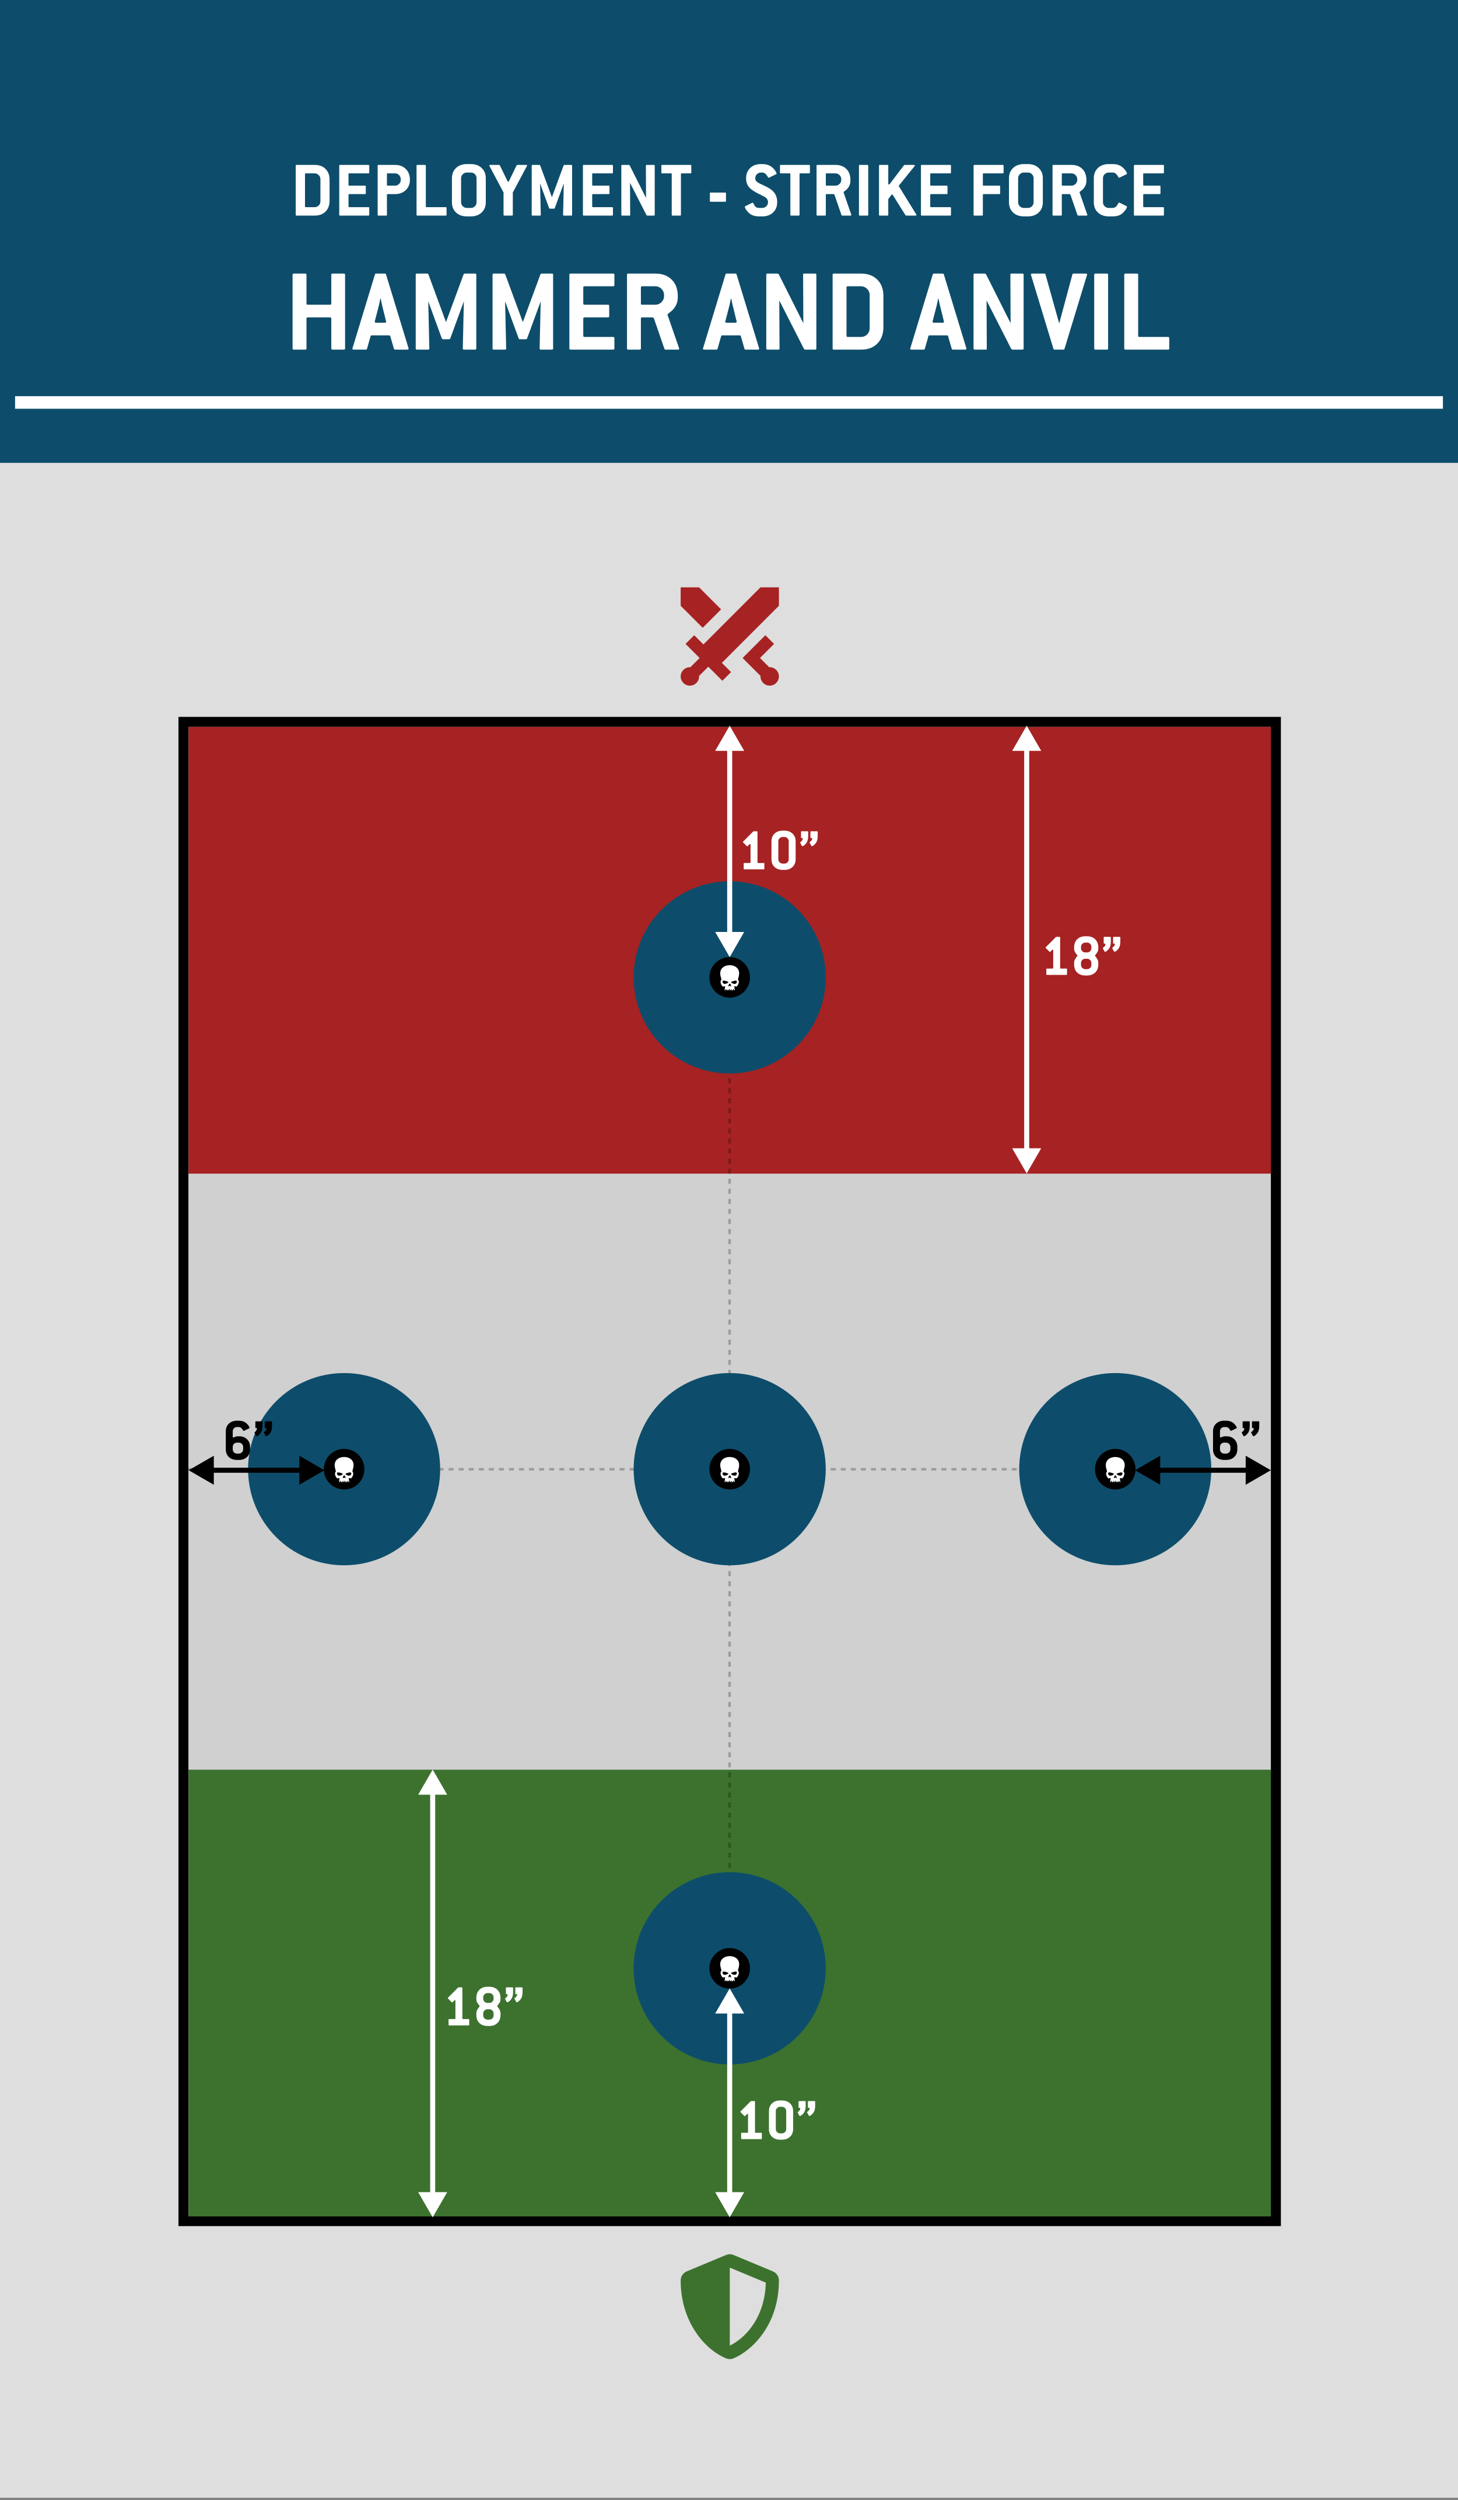
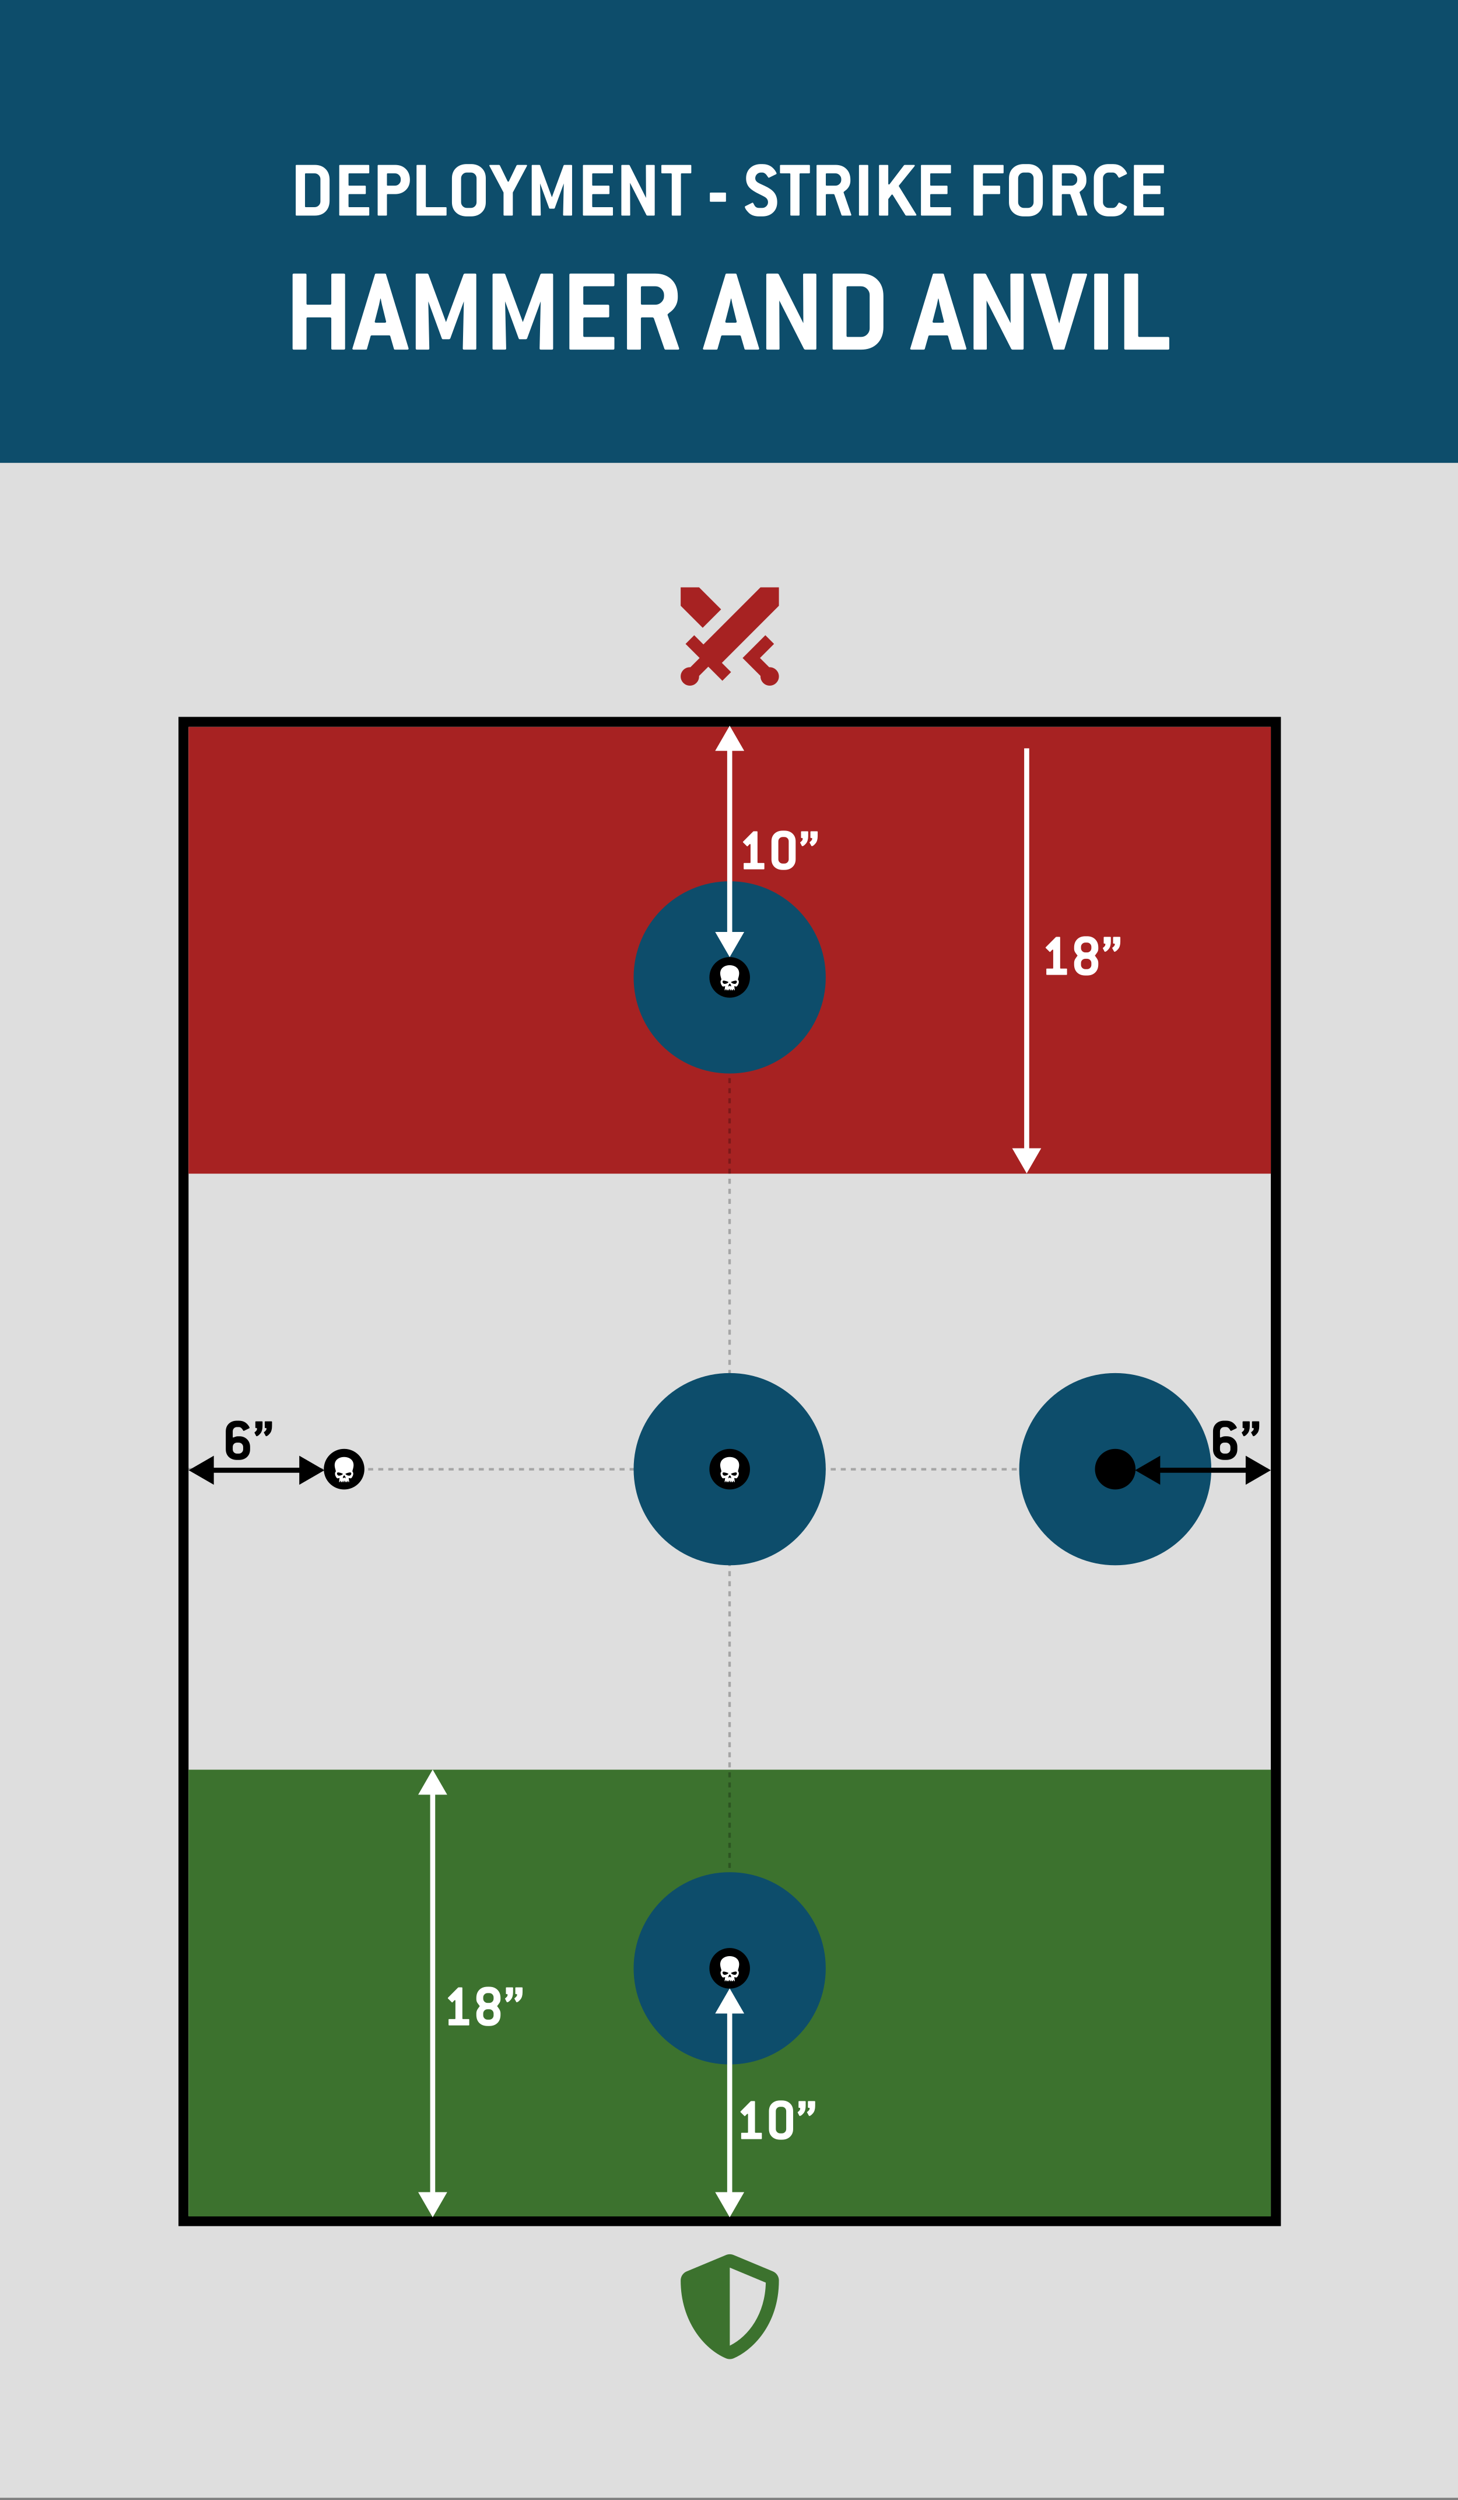
<svg xmlns="http://www.w3.org/2000/svg" width="580" height="994" viewBox="0 0 580 994" fill="none">
  <rect x="0" y="0" width="580" height="994" fill="#808080" stroke="none" />
  <rect y="184" width="580" height="809" fill="#DEDEDE" />
  <g clip-path="url(#clip0_2092_4486)">
    <rect width="580" height="184" fill="#0D4D6B" />
    <path d="M137.273 138.531C137.273 138.844 137.109 139 136.781 139H132.281C131.953 139 131.789 138.844 131.789 138.531V126.672C131.789 126.344 131.633 126.18 131.32 126.18H122.391C122.078 126.18 121.922 126.344 121.922 126.672V138.531C121.922 138.844 121.758 139 121.43 139H116.859C116.547 139 116.391 138.844 116.391 138.531V109.234C116.391 108.922 116.547 108.766 116.859 108.766H121.43C121.758 108.766 121.922 108.922 121.922 109.234V120.672C121.922 120.984 122.078 121.141 122.391 121.141H131.32C131.633 121.141 131.789 120.984 131.789 120.672V109.234C131.789 108.922 131.953 108.766 132.281 108.766H136.781C137.109 108.766 137.273 108.922 137.273 109.234V138.531ZM162.492 138.367C162.492 138.305 162.508 138.375 162.539 138.578C162.539 138.859 162.367 139 162.023 139H157.172C156.922 139 156.766 138.891 156.703 138.672L155.25 133.633C155.188 133.43 155.031 133.328 154.781 133.328H147.914C147.648 133.328 147.484 133.43 147.422 133.633L145.992 138.672C145.93 138.891 145.766 139 145.5 139H140.719C140.359 139 140.18 138.859 140.18 138.578C140.227 138.406 140.25 138.336 140.25 138.367L149.156 109.094C149.219 108.875 149.375 108.766 149.625 108.766H153.094C153.344 108.766 153.5 108.875 153.562 109.094L162.492 138.367ZM153.562 127.68L151.992 121.328C151.93 121.141 151.75 120.266 151.453 118.703H151.312C151.188 119.281 151 120.156 150.75 121.328L149.109 127.68C149.109 127.711 149.109 127.742 149.109 127.773C149.078 127.805 149.062 127.836 149.062 127.867C149.062 128.148 149.234 128.289 149.578 128.289H153.094C153.438 128.289 153.609 128.148 153.609 127.867C153.609 127.836 153.609 127.805 153.609 127.773C153.578 127.742 153.562 127.711 153.562 127.68ZM189.469 138.531C189.469 138.844 189.312 139 189 139H184.57C184.258 139 184.102 138.844 184.102 138.531L184.523 119.805L179.109 134.594C178.906 134.781 178.758 134.875 178.664 134.875H176.227C176.039 134.875 175.891 134.781 175.781 134.594L170.367 119.805L170.789 138.531C170.789 138.844 170.633 139 170.32 139H165.844C165.531 139 165.375 138.844 165.375 138.531V109.234C165.375 108.922 165.531 108.766 165.844 108.766H169.992C170.148 108.797 170.289 108.891 170.414 109.047L177.422 128.055L184.43 109.047C184.586 108.891 184.727 108.797 184.852 108.766H189C189.312 108.766 189.469 108.922 189.469 109.234V138.531ZM220.031 138.531C220.031 138.844 219.875 139 219.562 139H215.133C214.82 139 214.664 138.844 214.664 138.531L215.086 119.805L209.672 134.594C209.469 134.781 209.32 134.875 209.227 134.875H206.789C206.602 134.875 206.453 134.781 206.344 134.594L200.93 119.805L201.352 138.531C201.352 138.844 201.195 139 200.883 139H196.406C196.094 139 195.938 138.844 195.938 138.531V109.234C195.938 108.922 196.094 108.766 196.406 108.766H200.555C200.711 108.797 200.852 108.891 200.977 109.047L207.984 128.055L214.992 109.047C215.148 108.891 215.289 108.797 215.414 108.766H219.562C219.875 108.766 220.031 108.922 220.031 109.234V138.531ZM244.406 138.531C244.406 138.844 244.242 139 243.914 139H226.969C226.656 139 226.5 138.844 226.5 138.531V109.234C226.5 108.922 226.656 108.766 226.969 108.766H243.914C244.242 108.766 244.406 108.922 244.406 109.234V113.312C244.406 113.641 244.242 113.805 243.914 113.805H232.5C232.188 113.805 232.031 113.961 232.031 114.273V120.672C232.031 120.984 232.188 121.141 232.5 121.141H241.852C242.18 121.141 242.344 121.305 242.344 121.633V125.711C242.344 126.023 242.18 126.18 241.852 126.18H232.5C232.188 126.18 232.031 126.344 232.031 126.672V133.469C232.031 133.797 232.188 133.961 232.5 133.961H243.914C244.242 133.961 244.406 134.117 244.406 134.43V138.531ZM270.117 138.367C270.148 138.43 270.164 138.516 270.164 138.625C270.164 138.875 270 139 269.672 139H264.727C264.57 139 264.43 138.891 264.305 138.672L260.086 126.461L259.688 126.18H255.422C255.109 126.18 254.953 126.344 254.953 126.672V138.531C254.953 138.844 254.789 139 254.461 139H249.891C249.578 139 249.422 138.844 249.422 138.531V109.234C249.422 108.922 249.578 108.766 249.891 108.766H260.695C263.445 108.766 265.617 109.57 267.211 111.18C268.82 112.773 269.625 114.945 269.625 117.695V118.164C269.625 120.148 268.922 121.859 267.516 123.297C267.297 123.531 266.867 123.883 266.227 124.352C265.773 124.711 265.547 124.969 265.547 125.125V125.172L270.117 138.367ZM264.164 117.695V117.25C264.164 116.328 263.82 115.523 263.133 114.836C262.445 114.148 261.633 113.805 260.695 113.805H255.422C255.109 113.805 254.953 113.961 254.953 114.273V120.672C254.953 120.984 255.109 121.141 255.422 121.141H260.695C261.633 121.141 262.445 120.805 263.133 120.133C263.82 119.461 264.164 118.648 264.164 117.695ZM301.945 138.367C301.945 138.305 301.961 138.375 301.992 138.578C301.992 138.859 301.82 139 301.477 139H296.625C296.375 139 296.219 138.891 296.156 138.672L294.703 133.633C294.641 133.43 294.484 133.328 294.234 133.328H287.367C287.102 133.328 286.938 133.43 286.875 133.633L285.445 138.672C285.383 138.891 285.219 139 284.953 139H280.172C279.812 139 279.633 138.859 279.633 138.578C279.68 138.406 279.703 138.336 279.703 138.367L288.609 109.094C288.672 108.875 288.828 108.766 289.078 108.766H292.547C292.797 108.766 292.953 108.875 293.016 109.094L301.945 138.367ZM293.016 127.68L291.445 121.328C291.383 121.141 291.203 120.266 290.906 118.703H290.766C290.641 119.281 290.453 120.156 290.203 121.328L288.562 127.68C288.562 127.711 288.562 127.742 288.562 127.773C288.531 127.805 288.516 127.836 288.516 127.867C288.516 128.148 288.688 128.289 289.031 128.289H292.547C292.891 128.289 293.062 128.148 293.062 127.867C293.062 127.836 293.062 127.805 293.062 127.773C293.031 127.742 293.016 127.711 293.016 127.68ZM324.75 138.531C324.75 138.844 324.586 139 324.258 139H320.273L319.852 138.766L310.008 119.453L310.102 138.531C310.102 138.844 309.992 139 309.773 139H305.297C304.984 139 304.828 138.844 304.828 138.531V109.234C304.828 108.922 304.984 108.766 305.297 108.766H309.352L309.773 109L319.57 128.477L319.477 109.234C319.477 108.922 319.602 108.766 319.852 108.766H324.258C324.586 108.766 324.75 108.922 324.75 109.234V138.531ZM351.422 130.07C351.422 132.789 350.617 134.961 349.008 136.586C347.414 138.195 345.242 139 342.492 139H331.688C331.375 139 331.219 138.844 331.219 138.531V109.234C331.219 108.922 331.375 108.766 331.688 108.766H342.492C345.242 108.766 347.414 109.57 349.008 111.18C350.617 112.773 351.422 114.945 351.422 117.695V130.07ZM345.961 130.516V117.25C345.961 116.328 345.617 115.523 344.93 114.836C344.242 114.148 343.43 113.805 342.492 113.805H337.219C336.906 113.805 336.75 113.961 336.75 114.273V133.469C336.75 133.797 336.906 133.961 337.219 133.961H342.492C343.461 133.961 344.281 133.625 344.953 132.953C345.625 132.281 345.961 131.469 345.961 130.516ZM384.398 138.367C384.398 138.305 384.414 138.375 384.445 138.578C384.445 138.859 384.273 139 383.93 139H379.078C378.828 139 378.672 138.891 378.609 138.672L377.156 133.633C377.094 133.43 376.938 133.328 376.688 133.328H369.82C369.555 133.328 369.391 133.43 369.328 133.633L367.898 138.672C367.836 138.891 367.672 139 367.406 139H362.625C362.266 139 362.086 138.859 362.086 138.578C362.133 138.406 362.156 138.336 362.156 138.367L371.062 109.094C371.125 108.875 371.281 108.766 371.531 108.766H375C375.25 108.766 375.406 108.875 375.469 109.094L384.398 138.367ZM375.469 127.68L373.898 121.328C373.836 121.141 373.656 120.266 373.359 118.703H373.219C373.094 119.281 372.906 120.156 372.656 121.328L371.016 127.68C371.016 127.711 371.016 127.742 371.016 127.773C370.984 127.805 370.969 127.836 370.969 127.867C370.969 128.148 371.141 128.289 371.484 128.289H375C375.344 128.289 375.516 128.148 375.516 127.867C375.516 127.836 375.516 127.805 375.516 127.773C375.484 127.742 375.469 127.711 375.469 127.68ZM407.203 138.531C407.203 138.844 407.039 139 406.711 139H402.727L402.305 138.766L392.461 119.453L392.555 138.531C392.555 138.844 392.445 139 392.227 139H387.75C387.438 139 387.281 138.844 387.281 138.531V109.234C387.281 108.922 387.438 108.766 387.75 108.766H391.805L392.227 109L402.023 128.477L401.93 109.234C401.93 108.922 402.055 108.766 402.305 108.766H406.711C407.039 108.766 407.203 108.922 407.203 109.234V138.531ZM432.398 109.375L423.469 138.672C423.438 138.891 423.281 139 423 139H419.531C419.281 139 419.125 138.891 419.062 138.672L410.156 109.375C410.156 109.344 410.133 109.312 410.086 109.281C410.086 109.25 410.086 109.219 410.086 109.188C410.086 108.906 410.266 108.766 410.625 108.766H415.406C415.672 108.766 415.836 108.875 415.898 109.094L421.359 128.594L426.609 109.094C426.672 108.875 426.828 108.766 427.078 108.766H431.93C432.273 108.766 432.445 108.906 432.445 109.188C432.445 109.219 432.445 109.25 432.445 109.281C432.414 109.312 432.398 109.344 432.398 109.375ZM440.812 138.531C440.812 138.844 440.648 139 440.32 139H435.75C435.438 139 435.281 138.844 435.281 138.531V109.234C435.281 108.922 435.438 108.766 435.75 108.766H440.32C440.648 108.766 440.812 108.922 440.812 109.234V138.531ZM465.141 138.531C465.141 138.844 464.977 139 464.648 139H447.703C447.391 139 447.234 138.844 447.234 138.531V109.234C447.234 108.922 447.391 108.766 447.703 108.766H452.273C452.602 108.766 452.766 108.922 452.766 109.234V133.469C452.766 133.797 452.922 133.961 453.234 133.961H464.648C464.977 133.961 465.141 134.117 465.141 134.43V138.531Z" fill="white" />
-     <line x1="6" y1="160.002" x2="574" y2="160.002" stroke="white" stroke-width="5" />
    <path d="M131.109 79.762C131.109 81.574 130.573 83.022 129.5 84.106C128.438 85.178 126.99 85.715 125.156 85.715H117.953C117.745 85.715 117.641 85.611 117.641 85.402V65.871C117.641 65.663 117.745 65.559 117.953 65.559H125.156C126.99 65.559 128.438 66.095 129.5 67.168C130.573 68.231 131.109 69.678 131.109 71.512V79.762ZM127.469 80.059V71.215C127.469 70.6 127.24 70.064 126.781 69.606C126.323 69.147 125.781 68.918 125.156 68.918H121.641C121.432 68.918 121.328 69.022 121.328 69.231V82.027C121.328 82.246 121.432 82.356 121.641 82.356H125.156C125.802 82.356 126.349 82.132 126.797 81.684C127.245 81.236 127.469 80.694 127.469 80.059ZM146.891 85.402C146.891 85.611 146.781 85.715 146.562 85.715H135.266C135.057 85.715 134.953 85.611 134.953 85.402V65.871C134.953 65.663 135.057 65.559 135.266 65.559H146.562C146.781 65.559 146.891 65.663 146.891 65.871V68.59C146.891 68.809 146.781 68.918 146.562 68.918H138.953C138.745 68.918 138.641 69.022 138.641 69.231V73.496C138.641 73.704 138.745 73.809 138.953 73.809H145.188C145.406 73.809 145.516 73.918 145.516 74.137V76.856C145.516 77.064 145.406 77.168 145.188 77.168H138.953C138.745 77.168 138.641 77.277 138.641 77.496V82.027C138.641 82.246 138.745 82.356 138.953 82.356H146.562C146.781 82.356 146.891 82.46 146.891 82.668V85.402ZM157.109 65.559C158.922 65.559 160.365 66.1 161.438 67.184C162.521 68.257 163.062 69.699 163.062 71.512C163.062 73.168 162.51 74.527 161.406 75.59C160.312 76.642 158.88 77.168 157.109 77.168H154.234C154.026 77.168 153.922 77.277 153.922 77.496V85.402C153.922 85.611 153.812 85.715 153.594 85.715H150.547C150.339 85.715 150.234 85.611 150.234 85.402V65.871C150.234 65.663 150.339 65.559 150.547 65.559H157.109ZM159.422 71.512V71.215C159.422 70.6 159.198 70.064 158.75 69.606C158.302 69.147 157.755 68.918 157.109 68.918H154.234C154.026 68.918 153.922 69.022 153.922 69.231V73.496C153.922 73.704 154.026 73.809 154.234 73.809H157.109C157.755 73.809 158.302 73.585 158.75 73.137C159.198 72.689 159.422 72.147 159.422 71.512ZM177.641 85.402C177.641 85.611 177.531 85.715 177.312 85.715H166.016C165.807 85.715 165.703 85.611 165.703 85.402V65.871C165.703 65.663 165.807 65.559 166.016 65.559H169.062C169.281 65.559 169.391 65.663 169.391 65.871V82.027C169.391 82.246 169.495 82.356 169.703 82.356H177.312C177.531 82.356 177.641 82.46 177.641 82.668V85.402ZM193.25 80.371C193.25 82.079 192.703 83.449 191.609 84.481C190.526 85.512 189.089 86.027 187.297 86.027H185.734C183.943 86.027 182.5 85.512 181.406 84.481C180.323 83.449 179.781 82.079 179.781 80.371V70.902C179.781 69.194 180.323 67.824 181.406 66.793C182.5 65.751 183.943 65.231 185.734 65.231H187.297C189.089 65.231 190.526 65.751 191.609 66.793C192.703 67.824 193.25 69.194 193.25 70.902V80.371ZM189.578 80.371V70.902C189.578 70.236 189.359 69.684 188.922 69.246C188.484 68.809 187.943 68.59 187.297 68.59H185.734C185.089 68.59 184.542 68.814 184.094 69.262C183.646 69.71 183.422 70.257 183.422 70.902V80.371C183.422 81.007 183.646 81.548 184.094 81.996C184.542 82.444 185.089 82.668 185.734 82.668H187.297C187.943 82.668 188.484 82.449 188.922 82.012C189.359 81.574 189.578 81.027 189.578 80.371ZM209.594 66.027L204 76.527V85.402C204 85.611 203.896 85.715 203.688 85.715H200.641C200.422 85.715 200.312 85.611 200.312 85.402V76.527L194.734 66.027C194.682 65.902 194.656 65.829 194.656 65.809C194.656 65.642 194.776 65.559 195.016 65.559H198.562L198.844 65.746L201.891 72.012C201.953 72.168 202.047 72.246 202.172 72.246C202.307 72.246 202.406 72.168 202.469 72.012L205.5 65.746L205.797 65.559H209.312C209.552 65.559 209.672 65.642 209.672 65.809C209.672 65.829 209.646 65.902 209.594 66.027ZM227.578 85.402C227.578 85.611 227.474 85.715 227.266 85.715H224.312C224.104 85.715 224 85.611 224 85.402L224.281 72.918L220.672 82.777C220.536 82.902 220.438 82.965 220.375 82.965H218.75C218.625 82.965 218.526 82.902 218.453 82.777L214.844 72.918L215.125 85.402C215.125 85.611 215.021 85.715 214.812 85.715H211.828C211.62 85.715 211.516 85.611 211.516 85.402V65.871C211.516 65.663 211.62 65.559 211.828 65.559H214.594C214.698 65.579 214.792 65.642 214.875 65.746L219.547 78.418L224.219 65.746C224.323 65.642 224.417 65.579 224.5 65.559H227.266C227.474 65.559 227.578 65.663 227.578 65.871V85.402ZM243.828 85.402C243.828 85.611 243.719 85.715 243.5 85.715H232.203C231.995 85.715 231.891 85.611 231.891 85.402V65.871C231.891 65.663 231.995 65.559 232.203 65.559H243.5C243.719 65.559 243.828 65.663 243.828 65.871V68.59C243.828 68.809 243.719 68.918 243.5 68.918H235.891C235.682 68.918 235.578 69.022 235.578 69.231V73.496C235.578 73.704 235.682 73.809 235.891 73.809H242.125C242.344 73.809 242.453 73.918 242.453 74.137V76.856C242.453 77.064 242.344 77.168 242.125 77.168H235.891C235.682 77.168 235.578 77.277 235.578 77.496V82.027C235.578 82.246 235.682 82.356 235.891 82.356H243.5C243.719 82.356 243.828 82.46 243.828 82.668V85.402ZM260.453 85.402C260.453 85.611 260.344 85.715 260.125 85.715H257.469L257.188 85.559L250.625 72.684L250.688 85.402C250.688 85.611 250.615 85.715 250.469 85.715H247.484C247.276 85.715 247.172 85.611 247.172 85.402V65.871C247.172 65.663 247.276 65.559 247.484 65.559H250.188L250.469 65.715L257 78.699L256.938 65.871C256.938 65.663 257.021 65.559 257.188 65.559H260.125C260.344 65.559 260.453 65.663 260.453 65.871V85.402ZM275 68.59C275 68.809 274.891 68.918 274.672 68.918H271.188C270.979 68.918 270.875 69.022 270.875 69.231V85.402C270.875 85.611 270.766 85.715 270.547 85.715H267.547C267.328 85.715 267.219 85.611 267.219 85.402V69.231C267.219 69.022 267.115 68.918 266.906 68.918H263.406C263.198 68.918 263.094 68.809 263.094 68.59V65.871C263.094 65.663 263.198 65.559 263.406 65.559H274.672C274.891 65.559 275 65.663 275 65.871V68.59ZM288.797 79.887C288.797 80.106 288.688 80.215 288.469 80.215H282.703C282.495 80.215 282.391 80.106 282.391 79.887V76.887C282.391 76.668 282.495 76.559 282.703 76.559H288.469C288.688 76.559 288.797 76.668 288.797 76.887V79.887ZM302.75 68.59C302.104 68.59 301.557 68.814 301.109 69.262C300.661 69.71 300.438 70.257 300.438 70.902C300.438 71.559 300.781 72.111 301.469 72.559C301.698 72.736 302.594 73.173 304.156 73.871C305.927 74.684 307.193 75.569 307.953 76.527C308.766 77.559 309.172 78.84 309.172 80.371C309.172 82.079 308.625 83.449 307.531 84.481C306.448 85.512 305.01 86.027 303.219 86.027H301.938C300.146 86.027 298.76 85.527 297.781 84.527C296.802 83.527 296.312 82.751 296.312 82.199C296.312 82.116 296.375 82.038 296.5 81.965L299.281 80.59C299.333 80.569 299.391 80.559 299.453 80.559C299.536 80.559 299.74 80.882 300.062 81.527C300.438 82.288 301.062 82.668 301.938 82.668H303.219C303.844 82.668 304.385 82.444 304.844 81.996C305.302 81.548 305.531 81.007 305.531 80.371C305.531 79.642 305.219 79.033 304.594 78.543C304.24 78.272 303.411 77.824 302.109 77.199C300.203 76.283 298.88 75.418 298.141 74.606C297.245 73.626 296.797 72.392 296.797 70.902C296.797 69.194 297.339 67.824 298.422 66.793C299.516 65.751 300.958 65.231 302.75 65.231H303.219C304.677 65.231 305.896 65.585 306.875 66.293C307.427 66.699 307.927 67.22 308.375 67.856C308.74 68.387 308.922 68.772 308.922 69.012C308.922 69.116 308.859 69.199 308.734 69.262L305.938 70.637C305.896 70.658 305.844 70.668 305.781 70.668C305.698 70.668 305.562 70.512 305.375 70.199C304.729 69.126 304.01 68.59 303.219 68.59H302.75ZM322.188 68.59C322.188 68.809 322.078 68.918 321.859 68.918H318.375C318.167 68.918 318.062 69.022 318.062 69.231V85.402C318.062 85.611 317.953 85.715 317.734 85.715H314.734C314.516 85.715 314.406 85.611 314.406 85.402V69.231C314.406 69.022 314.302 68.918 314.094 68.918H310.594C310.385 68.918 310.281 68.809 310.281 68.59V65.871C310.281 65.663 310.385 65.559 310.594 65.559H321.859C322.078 65.559 322.188 65.663 322.188 65.871V68.59ZM338.625 85.293C338.646 85.335 338.656 85.392 338.656 85.465C338.656 85.632 338.547 85.715 338.328 85.715H335.031C334.927 85.715 334.833 85.642 334.75 85.496L331.938 77.356L331.672 77.168H328.828C328.62 77.168 328.516 77.277 328.516 77.496V85.402C328.516 85.611 328.406 85.715 328.188 85.715H325.141C324.932 85.715 324.828 85.611 324.828 85.402V65.871C324.828 65.663 324.932 65.559 325.141 65.559H332.344C334.177 65.559 335.625 66.095 336.688 67.168C337.76 68.231 338.297 69.678 338.297 71.512V71.824C338.297 73.147 337.828 74.288 336.891 75.246C336.745 75.402 336.458 75.637 336.031 75.949C335.729 76.189 335.578 76.361 335.578 76.465V76.496L338.625 85.293ZM334.656 71.512V71.215C334.656 70.6 334.427 70.064 333.969 69.606C333.51 69.147 332.969 68.918 332.344 68.918H328.828C328.62 68.918 328.516 69.022 328.516 69.231V73.496C328.516 73.704 328.62 73.809 328.828 73.809H332.344C332.969 73.809 333.51 73.585 333.969 73.137C334.427 72.689 334.656 72.147 334.656 71.512ZM345.391 85.402C345.391 85.611 345.281 85.715 345.062 85.715H342.016C341.807 85.715 341.703 85.611 341.703 85.402V65.871C341.703 65.663 341.807 65.559 342.016 65.559H345.062C345.281 65.559 345.391 65.663 345.391 65.871V85.402ZM364.484 85.231C364.526 85.314 364.547 85.392 364.547 85.465C364.547 85.632 364.432 85.715 364.203 85.715H360.453L360.203 85.559L355.172 77.527C355.089 77.392 355.005 77.324 354.922 77.324C354.797 77.324 354.698 77.371 354.625 77.465L353.359 79.152V85.402C353.359 85.611 353.25 85.715 353.031 85.715H349.984C349.776 85.715 349.672 85.611 349.672 85.402V65.871C349.672 65.663 349.776 65.559 349.984 65.559H353.031C353.25 65.559 353.359 65.663 353.359 65.871V72.981C353.359 73.231 353.453 73.356 353.641 73.356C353.724 73.356 353.818 73.293 353.922 73.168L359.625 65.684L359.875 65.559H363.562C363.792 65.559 363.906 65.642 363.906 65.809C363.906 65.871 363.875 65.96 363.812 66.074L357.609 73.746C357.568 73.829 357.547 73.882 357.547 73.902C357.547 73.944 357.568 74.012 357.609 74.106L364.484 85.231ZM378.297 85.402C378.297 85.611 378.188 85.715 377.969 85.715H366.672C366.464 85.715 366.359 85.611 366.359 85.402V65.871C366.359 65.663 366.464 65.559 366.672 65.559H377.969C378.188 65.559 378.297 65.663 378.297 65.871V68.59C378.297 68.809 378.188 68.918 377.969 68.918H370.359C370.151 68.918 370.047 69.022 370.047 69.231V73.496C370.047 73.704 370.151 73.809 370.359 73.809H376.594C376.812 73.809 376.922 73.918 376.922 74.137V76.856C376.922 77.064 376.812 77.168 376.594 77.168H370.359C370.151 77.168 370.047 77.277 370.047 77.496V82.027C370.047 82.246 370.151 82.356 370.359 82.356H377.969C378.188 82.356 378.297 82.46 378.297 82.668V85.402ZM399.234 68.59C399.234 68.809 399.125 68.918 398.906 68.918H391.297C391.089 68.918 390.984 69.022 390.984 69.231V73.496C390.984 73.704 391.089 73.809 391.297 73.809H397.531C397.75 73.809 397.859 73.918 397.859 74.137V76.856C397.859 77.064 397.75 77.168 397.531 77.168H391.297C391.089 77.168 390.984 77.277 390.984 77.496V85.402C390.984 85.611 390.875 85.715 390.656 85.715H387.609C387.401 85.715 387.297 85.611 387.297 85.402V65.871C387.297 65.663 387.401 65.559 387.609 65.559H398.906C399.125 65.559 399.234 65.663 399.234 65.871V68.59ZM414.844 80.371C414.844 82.079 414.297 83.449 413.203 84.481C412.12 85.512 410.682 86.027 408.891 86.027H407.328C405.536 86.027 404.094 85.512 403 84.481C401.917 83.449 401.375 82.079 401.375 80.371V70.902C401.375 69.194 401.917 67.824 403 66.793C404.094 65.751 405.536 65.231 407.328 65.231H408.891C410.682 65.231 412.12 65.751 413.203 66.793C414.297 67.824 414.844 69.194 414.844 70.902V80.371ZM411.172 80.371V70.902C411.172 70.236 410.953 69.684 410.516 69.246C410.078 68.809 409.536 68.59 408.891 68.59H407.328C406.682 68.59 406.135 68.814 405.688 69.262C405.24 69.71 405.016 70.257 405.016 70.902V80.371C405.016 81.007 405.24 81.548 405.688 81.996C406.135 82.444 406.682 82.668 407.328 82.668H408.891C409.536 82.668 410.078 82.449 410.516 82.012C410.953 81.574 411.172 81.027 411.172 80.371ZM432.5 85.293C432.521 85.335 432.531 85.392 432.531 85.465C432.531 85.632 432.422 85.715 432.203 85.715H428.906C428.802 85.715 428.708 85.642 428.625 85.496L425.812 77.356L425.547 77.168H422.703C422.495 77.168 422.391 77.277 422.391 77.496V85.402C422.391 85.611 422.281 85.715 422.062 85.715H419.016C418.807 85.715 418.703 85.611 418.703 85.402V65.871C418.703 65.663 418.807 65.559 419.016 65.559H426.219C428.052 65.559 429.5 66.095 430.562 67.168C431.635 68.231 432.172 69.678 432.172 71.512V71.824C432.172 73.147 431.703 74.288 430.766 75.246C430.62 75.402 430.333 75.637 429.906 75.949C429.604 76.189 429.453 76.361 429.453 76.465V76.496L432.5 85.293ZM428.531 71.512V71.215C428.531 70.6 428.302 70.064 427.844 69.606C427.385 69.147 426.844 68.918 426.219 68.918H422.703C422.495 68.918 422.391 69.022 422.391 69.231V73.496C422.391 73.704 422.495 73.809 422.703 73.809H426.219C426.844 73.809 427.385 73.585 427.844 73.137C428.302 72.689 428.531 72.147 428.531 71.512ZM448.109 81.934C448.245 81.996 448.312 82.085 448.312 82.199C448.312 82.71 447.797 83.496 446.766 84.559C445.807 85.538 444.432 86.027 442.641 86.027H441.078C439.286 86.027 437.844 85.512 436.75 84.481C435.667 83.449 435.125 82.079 435.125 80.371V70.902C435.125 69.194 435.667 67.824 436.75 66.793C437.844 65.751 439.286 65.231 441.078 65.231H442.641C444.099 65.231 445.307 65.585 446.266 66.293C446.839 66.72 447.339 67.241 447.766 67.856C448.13 68.387 448.312 68.772 448.312 69.012C448.312 69.116 448.245 69.199 448.109 69.262L445.328 70.637C445.286 70.658 445.234 70.668 445.172 70.668C445.068 70.668 444.917 70.491 444.719 70.137C444.167 69.106 443.474 68.59 442.641 68.59H441.078C440.432 68.59 439.885 68.814 439.438 69.262C438.99 69.71 438.766 70.257 438.766 70.902V80.371C438.766 81.007 438.99 81.548 439.438 81.996C439.885 82.444 440.432 82.668 441.078 82.668H442.641C443.474 82.668 444.156 82.158 444.688 81.137C444.906 80.731 445.068 80.527 445.172 80.527C445.234 80.527 445.286 80.538 445.328 80.559L448.109 81.934ZM463.016 85.402C463.016 85.611 462.906 85.715 462.688 85.715H451.391C451.182 85.715 451.078 85.611 451.078 85.402V65.871C451.078 65.663 451.182 65.559 451.391 65.559H462.688C462.906 65.559 463.016 65.663 463.016 65.871V68.59C463.016 68.809 462.906 68.918 462.688 68.918H455.078C454.87 68.918 454.766 69.022 454.766 69.231V73.496C454.766 73.704 454.87 73.809 455.078 73.809H461.312C461.531 73.809 461.641 73.918 461.641 74.137V76.856C461.641 77.064 461.531 77.168 461.312 77.168H455.078C454.87 77.168 454.766 77.277 454.766 77.496V82.027C454.766 82.246 454.87 82.356 455.078 82.356H462.688C462.906 82.356 463.016 82.46 463.016 82.668V85.402Z" fill="white" />
  </g>
  <rect x="73" y="287" width="434.545" height="596" stroke="black" stroke-width="4" />
-   <rect x="75" y="466.754" width="430.545" height="237.445" fill="#D0D0D0" />
  <rect x="75" y="289" width="430.545" height="177.6" fill="#A72222" />
  <rect x="75" y="703.555" width="430.545" height="177.6" fill="#3C722E" />
  <line x1="290.234" y1="288.615" x2="290.234" y2="880.615" stroke="black" stroke-opacity="0.25" stroke-dasharray="2 2" />
  <line x1="74.462" y1="584.115" x2="505.007" y2="584.115" stroke="black" stroke-opacity="0.25" stroke-dasharray="2 2" />
  <circle cx="290.273" cy="388.564" r="38.211" fill="#0D4D6B" />
  <ellipse cx="290.273" cy="388.565" rx="8.073" ry="8.073" fill="black" />
  <path d="M290.466 383.725C291.3 383.762 293.225 384.053 293.877 385.908C294.431 387.49 293.381 389.278 293.6 389.521C294.454 390.484 293.293 392.017 293.132 392.145C292.845 392.37 291.936 391.909 292.08 392.148C292.184 392.328 292.286 393.671 292.289 393.699H292.004L291.868 393.222L291.625 393.218L291.581 393.696H291.088L291.044 393.238L290.88 393.215L290.856 393.692H290.463L290.443 393.201H290.118L290.097 393.692H289.698L289.674 393.215L289.51 393.238L289.465 393.696H288.973L288.929 393.218L288.686 393.222L288.549 393.699H288.266C288.268 393.67 288.366 392.329 288.474 392.148C288.618 391.909 287.708 392.373 287.421 392.145C287.259 392.02 286.097 390.487 286.954 389.521C287.169 389.281 286.113 387.494 286.669 385.908C287.319 384.053 289.246 383.762 290.077 383.725C290.077 383.725 290.145 383.721 290.268 383.721H290.275C290.39 383.721 290.461 383.724 290.466 383.725ZM290.31 391.014C290.238 391.051 290.177 391.092 290.132 391.137C289.773 391.485 289.763 391.96 289.777 392.196C289.777 392.227 289.818 392.241 289.838 392.217C289.886 392.155 289.954 392.083 290.046 392.019C290.142 391.95 290.238 391.905 290.31 391.878C290.382 391.905 290.477 391.947 290.573 392.019C290.662 392.083 290.733 392.155 290.781 392.217C290.801 392.241 290.839 392.23 290.842 392.196C290.856 391.964 290.849 391.482 290.487 391.137C290.439 391.092 290.382 391.051 290.31 391.014ZM287.801 389.842C287.559 389.927 287.483 390.067 287.462 390.108C287.33 390.385 287.504 390.829 287.961 391.112C287.972 391.119 287.986 391.123 288 391.126C288.208 391.153 288.727 391.198 289.253 390.907C289.472 390.788 289.633 390.644 289.746 390.521C289.787 390.474 289.773 390.402 289.718 390.371C289.496 390.258 289.219 390.139 288.895 390.04C288.495 389.917 288.133 389.862 287.842 389.835C287.829 389.835 287.815 389.838 287.801 389.842ZM292.722 389.838C292.432 389.865 292.069 389.92 291.669 390.043C291.345 390.139 291.072 390.259 290.846 390.375C290.792 390.402 290.778 390.474 290.819 390.521C290.932 390.641 291.092 390.789 291.311 390.908C291.834 391.198 292.353 391.154 292.565 391.127C292.578 391.124 292.589 391.12 292.602 391.113C293.063 390.833 293.238 390.388 293.101 390.111C293.08 390.07 293.002 389.93 292.763 389.845C292.75 389.838 292.736 389.835 292.722 389.838Z" fill="white" />
  <circle cx="290.273" cy="782.514" r="38.211" fill="#0D4D6B" />
  <ellipse cx="290.273" cy="782.514" rx="8.073" ry="8.073" fill="black" />
  <path d="M290.466 777.674C291.3 777.711 293.225 778.002 293.877 779.857C294.431 781.44 293.381 783.227 293.6 783.47C294.454 784.433 293.293 785.967 293.132 786.094C292.845 786.319 291.936 785.858 292.08 786.098C292.184 786.277 292.286 787.62 292.289 787.648H292.004L291.868 787.171L291.625 787.167L291.581 787.646H291.088L291.044 787.188L290.88 787.164L290.856 787.642H290.463L290.443 787.15H290.118L290.097 787.642H289.698L289.674 787.164L289.51 787.188L289.465 787.646H288.973L288.929 787.167L288.686 787.171L288.549 787.648H288.266C288.268 787.619 288.366 786.278 288.474 786.098C288.618 785.858 287.708 786.323 287.421 786.094C287.259 785.969 286.097 784.436 286.954 783.47C287.169 783.231 286.113 781.443 286.669 779.857C287.319 778.002 289.246 777.712 290.077 777.674C290.077 777.674 290.145 777.67 290.268 777.67H290.275C290.39 777.67 290.461 777.674 290.466 777.674ZM290.31 784.963C290.238 785 290.177 785.042 290.132 785.086C289.773 785.435 289.763 785.91 289.777 786.146C289.777 786.176 289.818 786.19 289.838 786.166C289.886 786.105 289.954 786.033 290.046 785.968C290.142 785.899 290.238 785.854 290.31 785.827C290.382 785.854 290.477 785.896 290.573 785.968C290.662 786.033 290.733 786.105 290.781 786.166C290.801 786.19 290.839 786.179 290.842 786.146C290.856 785.913 290.849 785.431 290.487 785.086C290.439 785.042 290.382 785 290.31 784.963ZM287.801 783.791C287.559 783.876 287.483 784.017 287.462 784.058C287.33 784.334 287.504 784.778 287.961 785.062C287.972 785.068 287.986 785.072 288 785.075C288.208 785.103 288.727 785.147 289.253 784.856C289.472 784.737 289.633 784.594 289.746 784.471C289.787 784.423 289.773 784.351 289.718 784.32C289.496 784.208 289.219 784.088 288.895 783.989C288.495 783.866 288.133 783.812 287.842 783.784C287.829 783.784 287.815 783.788 287.801 783.791ZM292.722 783.787C292.432 783.814 292.069 783.869 291.669 783.992C291.345 784.088 291.072 784.208 290.846 784.324C290.792 784.352 290.778 784.423 290.819 784.471C290.932 784.59 291.092 784.738 291.311 784.857C291.834 785.148 292.353 785.104 292.565 785.076C292.578 785.073 292.589 785.069 292.602 785.062C293.063 784.782 293.238 784.337 293.101 784.061C293.08 784.019 293.002 783.879 292.763 783.794C292.75 783.787 292.736 783.784 292.722 783.787Z" fill="white" />
  <circle cx="290.273" cy="584.078" r="38.211" fill="#0D4D6B" />
  <ellipse cx="290.273" cy="584.079" rx="8.073" ry="8.073" fill="black" />
  <path d="M290.466 579.238C291.3 579.276 293.225 579.566 293.877 581.422C294.431 583.004 293.381 584.792 293.6 585.034C294.454 585.998 293.293 587.531 293.132 587.658C292.845 587.884 291.936 587.423 292.08 587.662C292.184 587.842 292.286 589.185 292.289 589.213H292.004L291.868 588.735L291.625 588.731L291.581 589.21H291.088L291.044 588.752L290.88 588.729L290.856 589.206H290.463L290.443 588.715H290.118L290.097 589.206H289.698L289.674 588.729L289.51 588.752L289.465 589.21H288.973L288.929 588.731L288.686 588.735L288.549 589.213H288.266C288.268 589.183 288.366 587.842 288.474 587.662C288.618 587.423 287.708 587.887 287.421 587.658C287.259 587.533 286.097 586.001 286.954 585.034C287.169 584.795 286.113 583.007 286.669 581.422C287.319 579.567 289.246 579.276 290.077 579.238C290.077 579.238 290.145 579.234 290.268 579.234H290.275C290.39 579.234 290.461 579.238 290.466 579.238ZM290.31 586.527C290.238 586.565 290.177 586.606 290.132 586.65C289.773 586.999 289.763 587.474 289.777 587.71C289.777 587.741 289.818 587.754 289.838 587.73C289.886 587.669 289.954 587.597 290.046 587.532C290.142 587.464 290.238 587.419 290.31 587.392C290.382 587.419 290.477 587.461 290.573 587.532C290.662 587.597 290.733 587.669 290.781 587.73C290.801 587.754 290.839 587.744 290.842 587.71C290.856 587.478 290.849 586.996 290.487 586.65C290.439 586.606 290.382 586.565 290.31 586.527ZM287.801 585.355C287.559 585.441 287.483 585.581 287.462 585.622C287.33 585.899 287.504 586.342 287.961 586.626C287.972 586.633 287.986 586.636 288 586.64C288.208 586.667 288.727 586.711 289.253 586.421C289.472 586.301 289.633 586.158 289.746 586.035C289.787 585.987 289.773 585.916 289.718 585.885C289.496 585.772 289.219 585.653 288.895 585.554C288.495 585.431 288.133 585.376 287.842 585.349C287.829 585.349 287.815 585.352 287.801 585.355ZM292.722 585.352C292.432 585.379 292.069 585.434 291.669 585.557C291.345 585.652 291.072 585.772 290.846 585.889C290.792 585.916 290.778 585.987 290.819 586.035C290.932 586.155 291.092 586.302 291.311 586.422C291.834 586.712 292.353 586.668 292.565 586.641C292.578 586.637 292.589 586.634 292.602 586.627C293.063 586.347 293.238 585.902 293.101 585.625C293.08 585.584 293.002 585.444 292.763 585.358C292.75 585.352 292.736 585.348 292.722 585.352Z" fill="white" />
  <circle cx="443.655" cy="584.078" r="38.211" fill="#0D4D6B" />
  <ellipse cx="443.655" cy="584.079" rx="8.073" ry="8.073" fill="black" />
-   <path d="M443.848 579.238C444.682 579.276 446.607 579.566 447.259 581.422C447.813 583.004 446.763 584.792 446.982 585.034C447.836 585.998 446.675 587.531 446.514 587.658C446.227 587.884 445.318 587.423 445.461 587.662C445.566 587.842 445.668 589.185 445.67 589.213H445.386L445.25 588.735L445.007 588.731L444.962 589.21H444.47L444.426 588.752L444.262 588.729L444.238 589.206H443.845L443.825 588.715H443.5L443.479 589.206H443.08L443.056 588.729L442.892 588.752L442.847 589.21H442.355L442.311 588.731L442.068 588.735L441.931 589.213H441.648C441.65 589.183 441.748 587.842 441.856 587.662C441.999 587.423 441.09 587.887 440.803 587.658C440.641 587.533 439.479 586.001 440.335 585.034C440.551 584.795 439.495 583.007 440.051 581.422C440.7 579.567 442.628 579.276 443.458 579.238C443.458 579.238 443.527 579.234 443.65 579.234H443.657C443.771 579.234 443.843 579.238 443.848 579.238ZM443.692 586.527C443.62 586.565 443.559 586.606 443.514 586.65C443.155 586.999 443.145 587.474 443.159 587.71C443.159 587.741 443.2 587.754 443.22 587.73C443.268 587.669 443.336 587.597 443.428 587.532C443.524 587.464 443.62 587.419 443.692 587.392C443.764 587.419 443.859 587.461 443.955 587.532C444.043 587.597 444.115 587.669 444.163 587.73C444.183 587.754 444.221 587.744 444.224 587.71C444.238 587.478 444.231 586.996 443.869 586.65C443.821 586.606 443.763 586.565 443.692 586.527ZM441.183 585.355C440.94 585.441 440.865 585.581 440.844 585.622C440.711 585.899 440.886 586.342 441.343 586.626C441.354 586.633 441.368 586.636 441.381 586.64C441.59 586.667 442.109 586.711 442.635 586.421C442.854 586.301 443.015 586.158 443.127 586.035C443.168 585.987 443.155 585.916 443.1 585.885C442.878 585.772 442.601 585.653 442.277 585.554C441.877 585.431 441.515 585.376 441.224 585.349C441.211 585.349 441.197 585.352 441.183 585.355ZM446.104 585.352C445.814 585.379 445.451 585.434 445.051 585.557C444.727 585.652 444.454 585.772 444.228 585.889C444.173 585.916 444.16 585.987 444.201 586.035C444.313 586.155 444.474 586.302 444.693 586.422C445.216 586.712 445.735 586.668 445.947 586.641C445.96 586.637 445.97 586.634 445.984 586.627C446.445 586.347 446.62 585.902 446.483 585.625C446.462 585.584 446.384 585.444 446.145 585.358C446.131 585.352 446.118 585.348 446.104 585.352Z" fill="white" />
-   <circle cx="136.891" cy="584.078" r="38.211" fill="#0D4D6B" />
  <ellipse cx="136.891" cy="584.079" rx="8.073" ry="8.073" fill="black" />
  <path d="M137.084 579.238C137.918 579.276 139.843 579.566 140.496 581.422C141.049 583.004 140 584.792 140.218 585.034C141.072 585.998 139.912 587.531 139.75 587.658C139.463 587.884 138.554 587.423 138.698 587.662C138.803 587.842 138.905 589.185 138.907 589.213H138.623L138.486 588.735L138.244 588.731L138.199 589.21H137.707L137.663 588.752L137.499 588.729L137.474 589.206H137.082L137.061 588.715H136.736L136.715 589.206H136.316L136.292 588.729L136.128 588.752L136.083 589.21H135.591L135.547 588.731L135.304 588.735L135.167 589.213H134.884C134.886 589.183 134.984 587.842 135.092 587.662C135.236 587.423 134.327 587.887 134.04 587.658C133.878 587.533 132.715 586.001 133.572 585.034C133.787 584.795 132.731 583.007 133.288 581.422C133.937 579.567 135.864 579.276 136.695 579.238C136.695 579.238 136.763 579.234 136.886 579.234H136.893C137.008 579.234 137.079 579.238 137.084 579.238ZM136.928 586.527C136.857 586.565 136.795 586.606 136.75 586.65C136.392 586.999 136.381 587.474 136.395 587.71C136.395 587.741 136.436 587.754 136.457 587.73C136.504 587.669 136.572 587.597 136.665 587.532C136.76 587.464 136.856 587.419 136.928 587.392C137 587.419 137.095 587.461 137.191 587.532C137.28 587.597 137.351 587.669 137.399 587.73C137.419 587.754 137.457 587.744 137.46 587.71C137.474 587.478 137.467 586.996 137.105 586.65C137.057 586.606 137 586.565 136.928 586.527ZM134.419 585.355C134.177 585.441 134.101 585.581 134.081 585.622C133.948 585.899 134.122 586.342 134.58 586.626C134.59 586.633 134.604 586.636 134.618 586.64C134.826 586.667 135.346 586.711 135.872 586.421C136.09 586.301 136.251 586.158 136.364 586.035C136.405 585.987 136.391 585.916 136.336 585.885C136.114 585.772 135.838 585.653 135.513 585.554C135.113 585.431 134.751 585.376 134.46 585.349C134.447 585.349 134.433 585.352 134.419 585.355ZM139.34 585.352C139.05 585.379 138.687 585.434 138.288 585.557C137.963 585.652 137.69 585.772 137.464 585.889C137.41 585.916 137.396 585.987 137.437 586.035C137.55 586.155 137.711 586.302 137.929 586.422C138.452 586.712 138.971 586.668 139.183 586.641C139.197 586.637 139.207 586.634 139.22 586.627C139.682 586.347 139.856 585.902 139.719 585.625C139.699 585.584 139.62 585.444 139.381 585.358C139.368 585.352 139.354 585.348 139.34 585.352Z" fill="white" />
  <path d="M290.273 288.5L284.499 298.5L296.046 298.5L290.273 288.5ZM290.273 380.5L296.046 370.5L284.499 370.5L290.273 380.5ZM290.273 297.5L289.273 297.5L289.273 371.5L290.273 371.5L291.273 371.5L291.273 297.5L290.273 297.5Z" fill="white" />
  <path d="M304.066 345.363C304.066 345.52 303.988 345.598 303.832 345.598H296.074C295.917 345.598 295.839 345.52 295.839 345.363V343.312C295.839 343.156 295.917 343.078 296.074 343.078H298.335C298.492 343.078 298.57 342.996 298.57 342.832V335.801C298.57 335.629 298.5 335.543 298.359 335.543C298.289 335.543 298.222 335.574 298.16 335.637L297.445 336.387C297.382 336.449 297.328 336.48 297.281 336.48C297.226 336.48 297.167 336.449 297.105 336.387L295.617 334.922C295.554 334.852 295.523 334.793 295.523 334.746C295.523 334.699 295.554 334.645 295.617 334.582L299.625 330.551L299.8 330.48H301.089C301.253 330.48 301.335 330.559 301.335 330.715V342.832C301.335 342.996 301.414 343.078 301.57 343.078H303.832C303.988 343.078 304.066 343.156 304.066 343.312V345.363ZM316.511 341.59C316.511 342.855 316.101 343.879 315.281 344.66C314.468 345.441 313.39 345.832 312.046 345.832H311.355C310.011 345.832 308.929 345.445 308.109 344.672C307.296 343.898 306.89 342.871 306.89 341.59V334.488C306.89 333.207 307.296 332.18 308.109 331.406C308.929 330.625 310.011 330.234 311.355 330.234H312.046C313.39 330.234 314.468 330.625 315.281 331.406C316.101 332.18 316.511 333.207 316.511 334.488V341.59ZM313.757 341.59V334.488C313.757 333.988 313.593 333.574 313.265 333.246C312.937 332.918 312.531 332.754 312.046 332.754H311.355C310.871 332.754 310.46 332.922 310.125 333.258C309.789 333.594 309.621 334.004 309.621 334.488V341.59C309.621 342.066 309.789 342.473 310.125 342.809C310.46 343.145 310.871 343.312 311.355 343.312H312.046C312.531 343.312 312.937 343.148 313.265 342.82C313.593 342.492 313.757 342.082 313.757 341.59ZM325.277 332.379C325.277 333.668 324.988 334.648 324.41 335.32C323.8 336.047 323.304 336.41 322.921 336.41C322.859 336.41 322.804 336.359 322.757 336.258L322.089 335.039C322.05 334.977 322.031 334.938 322.031 334.922C322.031 334.852 322.089 334.777 322.207 334.699C322.8 334.254 323.097 333.832 323.097 333.434C323.097 333.254 323.015 333.164 322.851 333.164H322.64C322.476 333.164 322.394 333.086 322.394 332.93V330.715C322.394 330.559 322.476 330.48 322.64 330.48H325.031C325.195 330.48 325.277 330.559 325.277 330.715V332.379ZM321.503 332.379C321.503 333.668 321.203 334.664 320.601 335.367C320.007 336.062 319.519 336.41 319.136 336.41C319.066 336.41 319.007 336.359 318.96 336.258L318.339 335.062C318.308 335 318.292 334.953 318.292 334.922C318.292 334.906 318.464 334.75 318.808 334.453C319.152 334.156 319.324 333.816 319.324 333.434C319.324 333.254 319.246 333.164 319.089 333.164H318.89C318.734 333.164 318.656 333.086 318.656 332.93V330.715C318.656 330.559 318.734 330.48 318.89 330.48H321.269C321.425 330.48 321.503 330.559 321.503 330.715V332.379Z" fill="white" />
  <path d="M451.536 584.5L461.536 590.274L461.536 578.726L451.536 584.5ZM505.536 584.5L495.536 578.726L495.536 590.273L505.536 584.5ZM460.536 584.5L460.536 585.5L496.536 585.5L496.536 584.5L496.536 583.5L460.536 583.5L460.536 584.5Z" fill="black" />
  <path d="M492.214 576.16C492.214 577.441 491.804 578.469 490.984 579.242C490.171 580.016 489.085 580.402 487.726 580.402H487.011C485.667 580.402 484.585 580.016 483.765 579.242C482.953 578.469 482.546 577.441 482.546 576.16V569.059C482.546 567.777 482.953 566.75 483.765 565.977C484.585 565.195 485.667 564.805 487.011 564.805H487.726C488.82 564.805 489.734 565.07 490.468 565.602C490.882 565.906 491.257 566.297 491.593 566.773C491.867 567.172 492.003 567.461 492.003 567.641C492.003 567.719 491.957 567.781 491.863 567.828L489.765 568.836C489.734 568.852 489.695 568.859 489.648 568.859C489.57 568.859 489.468 568.742 489.343 568.508C488.906 567.719 488.367 567.324 487.726 567.324H487.011C486.527 567.324 486.121 567.488 485.792 567.816C485.472 568.145 485.312 568.559 485.312 569.059V571.238C485.312 571.418 485.367 571.508 485.476 571.508C485.539 571.508 485.765 571.426 486.156 571.262C486.546 571.09 486.91 571.004 487.246 571.004H487.972C489.207 571.004 490.222 571.402 491.019 572.199C491.816 572.996 492.214 574.012 492.214 575.246V576.16ZM489.46 576.16V575.246C489.46 574.785 489.292 574.383 488.957 574.039C488.621 573.695 488.21 573.523 487.726 573.523H487.011C486.527 573.523 486.121 573.688 485.792 574.016C485.472 574.344 485.312 574.754 485.312 575.246V576.16C485.312 576.652 485.472 577.062 485.792 577.391C486.121 577.719 486.527 577.883 487.011 577.883H487.726C488.21 577.883 488.621 577.715 488.957 577.379C489.292 577.043 489.46 576.637 489.46 576.16ZM500.933 566.949C500.933 568.238 500.644 569.219 500.066 569.891C499.457 570.617 498.96 570.98 498.578 570.98C498.515 570.98 498.46 570.93 498.414 570.828L497.746 569.609C497.707 569.547 497.687 569.508 497.687 569.492C497.687 569.422 497.746 569.348 497.863 569.27C498.457 568.824 498.753 568.402 498.753 568.004C498.753 567.824 498.671 567.734 498.507 567.734H498.296C498.132 567.734 498.05 567.656 498.05 567.5V565.285C498.05 565.129 498.132 565.051 498.296 565.051H500.687C500.851 565.051 500.933 565.129 500.933 565.285V566.949ZM497.16 566.949C497.16 568.238 496.859 569.234 496.257 569.938C495.664 570.633 495.175 570.98 494.792 570.98C494.722 570.98 494.664 570.93 494.617 570.828L493.996 569.633C493.964 569.57 493.949 569.523 493.949 569.492C493.949 569.477 494.121 569.32 494.464 569.023C494.808 568.727 494.98 568.387 494.98 568.004C494.98 567.824 494.902 567.734 494.746 567.734H494.546C494.39 567.734 494.312 567.656 494.312 567.5V565.285C494.312 565.129 494.39 565.051 494.546 565.051H496.925C497.082 565.051 497.16 565.129 497.16 565.285V566.949Z" fill="black" />
  <path d="M75.059 584.5L85.059 590.274L85.059 578.726L75.059 584.5ZM129.059 584.5L119.059 578.727L119.059 590.274L129.059 584.5ZM84.059 584.5L84.059 585.5L120.059 585.5L120.059 584.5L120.059 583.5L84.059 583.5L84.059 584.5Z" fill="black" />
  <path d="M99.487 576.164C99.487 577.445 99.077 578.473 98.256 579.246C97.444 580.02 96.358 580.406 94.999 580.406H94.284C92.94 580.406 91.858 580.02 91.038 579.246C90.225 578.473 89.819 577.445 89.819 576.164V569.062C89.819 567.781 90.225 566.754 91.038 565.98C91.858 565.199 92.94 564.809 94.284 564.809H94.999C96.092 564.809 97.006 565.074 97.741 565.605C98.155 565.91 98.53 566.301 98.866 566.777C99.139 567.176 99.276 567.465 99.276 567.645C99.276 567.723 99.229 567.785 99.135 567.832L97.038 568.84C97.006 568.855 96.967 568.863 96.92 568.863C96.842 568.863 96.741 568.746 96.616 568.512C96.178 567.723 95.639 567.328 94.999 567.328H94.284C93.799 567.328 93.393 567.492 93.065 567.82C92.745 568.148 92.585 568.562 92.585 569.062V571.242C92.585 571.422 92.639 571.512 92.749 571.512C92.811 571.512 93.038 571.43 93.428 571.266C93.819 571.094 94.182 571.008 94.518 571.008H95.245C96.479 571.008 97.495 571.406 98.291 572.203C99.088 573 99.487 574.016 99.487 575.25V576.164ZM96.733 576.164V575.25C96.733 574.789 96.565 574.387 96.229 574.043C95.893 573.699 95.483 573.527 94.999 573.527H94.284C93.799 573.527 93.393 573.691 93.065 574.02C92.745 574.348 92.585 574.758 92.585 575.25V576.164C92.585 576.656 92.745 577.066 93.065 577.395C93.393 577.723 93.799 577.887 94.284 577.887H94.999C95.483 577.887 95.893 577.719 96.229 577.383C96.565 577.047 96.733 576.641 96.733 576.164ZM108.206 566.953C108.206 568.242 107.917 569.223 107.338 569.895C106.729 570.621 106.233 570.984 105.85 570.984C105.788 570.984 105.733 570.934 105.686 570.832L105.018 569.613C104.979 569.551 104.959 569.512 104.959 569.496C104.959 569.426 105.018 569.352 105.135 569.273C105.729 568.828 106.026 568.406 106.026 568.008C106.026 567.828 105.944 567.738 105.78 567.738H105.569C105.405 567.738 105.323 567.66 105.323 567.504V565.289C105.323 565.133 105.405 565.055 105.569 565.055H107.959C108.124 565.055 108.206 565.133 108.206 565.289V566.953ZM104.432 566.953C104.432 568.242 104.131 569.238 103.53 569.941C102.936 570.637 102.448 570.984 102.065 570.984C101.995 570.984 101.936 570.934 101.889 570.832L101.268 569.637C101.237 569.574 101.221 569.527 101.221 569.496C101.221 569.48 101.393 569.324 101.737 569.027C102.081 568.73 102.252 568.391 102.252 568.008C102.252 567.828 102.174 567.738 102.018 567.738H101.819C101.663 567.738 101.584 567.66 101.584 567.504V565.289C101.584 565.133 101.663 565.055 101.819 565.055H104.198C104.354 565.055 104.432 565.133 104.432 565.289V566.953Z" fill="black" />
  <rect x="290.273" y="797.582" width="1.7703e-06" height="87.186" stroke="white" stroke-width="1.7703e-06" />
  <path d="M290.273 790.5L284.499 800.5L296.046 800.5L290.273 790.5ZM290.273 881.5L296.046 871.5L284.499 871.5L290.273 881.5ZM290.273 799.5L289.273 799.5L289.273 872.5L290.273 872.5L291.273 872.5L291.273 799.5L290.273 799.5Z" fill="white" />
  <path d="M303.066 850.178C303.066 850.334 302.988 850.412 302.832 850.412H295.074C294.917 850.412 294.839 850.334 294.839 850.178V848.127C294.839 847.971 294.917 847.893 295.074 847.893H297.335C297.492 847.893 297.57 847.811 297.57 847.646V840.615C297.57 840.443 297.5 840.357 297.359 840.357C297.289 840.357 297.222 840.389 297.16 840.451L296.445 841.201C296.382 841.264 296.328 841.295 296.281 841.295C296.226 841.295 296.167 841.264 296.105 841.201L294.617 839.736C294.554 839.666 294.523 839.607 294.523 839.561C294.523 839.514 294.554 839.459 294.617 839.396L298.625 835.365L298.8 835.295H300.089C300.253 835.295 300.335 835.373 300.335 835.529V847.646C300.335 847.811 300.414 847.893 300.57 847.893H302.832C302.988 847.893 303.066 847.971 303.066 848.127V850.178ZM315.511 846.404C315.511 847.67 315.101 848.693 314.281 849.475C313.468 850.256 312.39 850.646 311.046 850.646H310.355C309.011 850.646 307.929 850.26 307.109 849.486C306.296 848.713 305.89 847.686 305.89 846.404V839.303C305.89 838.021 306.296 836.994 307.109 836.221C307.929 835.439 309.011 835.049 310.355 835.049H311.046C312.39 835.049 313.468 835.439 314.281 836.221C315.101 836.994 315.511 838.021 315.511 839.303V846.404ZM312.757 846.404V839.303C312.757 838.803 312.593 838.389 312.265 838.061C311.937 837.732 311.531 837.568 311.046 837.568H310.355C309.871 837.568 309.46 837.736 309.125 838.072C308.789 838.408 308.621 838.818 308.621 839.303V846.404C308.621 846.881 308.789 847.287 309.125 847.623C309.46 847.959 309.871 848.127 310.355 848.127H311.046C311.531 848.127 311.937 847.963 312.265 847.635C312.593 847.307 312.757 846.896 312.757 846.404ZM324.277 837.193C324.277 838.482 323.988 839.463 323.41 840.135C322.8 840.861 322.304 841.225 321.921 841.225C321.859 841.225 321.804 841.174 321.757 841.072L321.089 839.854C321.05 839.791 321.031 839.752 321.031 839.736C321.031 839.666 321.089 839.592 321.207 839.514C321.8 839.068 322.097 838.646 322.097 838.248C322.097 838.068 322.015 837.979 321.851 837.979H321.64C321.476 837.979 321.394 837.9 321.394 837.744V835.529C321.394 835.373 321.476 835.295 321.64 835.295H324.031C324.195 835.295 324.277 835.373 324.277 835.529V837.193ZM320.503 837.193C320.503 838.482 320.203 839.479 319.601 840.182C319.007 840.877 318.519 841.225 318.136 841.225C318.066 841.225 318.007 841.174 317.96 841.072L317.339 839.877C317.308 839.814 317.292 839.768 317.292 839.736C317.292 839.721 317.464 839.564 317.808 839.268C318.152 838.971 318.324 838.631 318.324 838.248C318.324 838.068 318.246 837.979 318.089 837.979H317.89C317.734 837.979 317.656 837.9 317.656 837.744V835.529C317.656 835.373 317.734 835.295 317.89 835.295H320.269C320.425 835.295 320.503 835.373 320.503 835.529V837.193Z" fill="white" />
-   <path d="M408.423 288.5L402.649 298.5L414.196 298.5L408.423 288.5ZM408.423 466.5L414.196 456.5L402.649 456.5L408.423 466.5ZM408.423 297.5L407.423 297.5L407.423 457.5L408.423 457.5L409.423 457.5L409.423 297.5L408.423 297.5Z" fill="white" />
+   <path d="M408.423 288.5L402.649 298.5L408.423 288.5ZM408.423 466.5L414.196 456.5L402.649 456.5L408.423 466.5ZM408.423 297.5L407.423 297.5L407.423 457.5L408.423 457.5L409.423 457.5L409.423 297.5L408.423 297.5Z" fill="white" />
  <path d="M424.466 387.342C424.466 387.498 424.388 387.576 424.231 387.576H416.474C416.317 387.576 416.239 387.498 416.239 387.342V385.291C416.239 385.135 416.317 385.057 416.474 385.057H418.735C418.892 385.057 418.97 384.975 418.97 384.811V377.779C418.97 377.607 418.899 377.521 418.759 377.521C418.688 377.521 418.622 377.553 418.56 377.615L417.845 378.365C417.782 378.428 417.728 378.459 417.681 378.459C417.626 378.459 417.567 378.428 417.505 378.365L416.017 376.9C415.954 376.83 415.923 376.771 415.923 376.725C415.923 376.678 415.954 376.623 416.017 376.561L420.024 372.529L420.2 372.459H421.489C421.653 372.459 421.735 372.537 421.735 372.693V384.811C421.735 384.975 421.813 385.057 421.97 385.057H424.231C424.388 385.057 424.466 385.135 424.466 385.291V387.342ZM436.911 383.381C436.911 384.74 436.505 385.818 435.692 386.615C434.888 387.412 433.806 387.811 432.446 387.811H431.755C430.38 387.811 429.29 387.416 428.485 386.627C427.688 385.838 427.29 384.756 427.29 383.381V382.795C427.29 382.162 427.489 381.557 427.888 380.979C428.403 380.244 428.661 379.893 428.661 379.924C428.661 379.924 428.388 379.553 427.841 378.811C427.474 378.318 427.29 377.768 427.29 377.158V376.701C427.29 375.326 427.688 374.236 428.485 373.432C429.29 372.619 430.38 372.213 431.755 372.213H432.446C433.806 372.213 434.888 372.623 435.692 373.443C436.505 374.256 436.911 375.342 436.911 376.701V377.158C436.911 377.768 436.728 378.318 436.36 378.811C435.821 379.553 435.552 379.924 435.552 379.924C435.552 379.893 435.806 380.244 436.313 380.979C436.712 381.557 436.911 382.162 436.911 382.795V383.381ZM434.157 376.924V376.467C434.157 375.967 433.993 375.553 433.665 375.225C433.337 374.896 432.931 374.732 432.446 374.732H431.755C431.271 374.732 430.86 374.9 430.524 375.236C430.188 375.572 430.021 375.982 430.021 376.467V376.924C430.021 377.4 430.188 377.807 430.524 378.143C430.86 378.479 431.271 378.646 431.755 378.646H432.446C432.931 378.646 433.337 378.482 433.665 378.154C433.993 377.826 434.157 377.416 434.157 376.924ZM434.157 383.568V382.877C434.157 382.393 433.993 381.986 433.665 381.658C433.337 381.33 432.931 381.166 432.446 381.166H431.755C431.255 381.166 430.841 381.33 430.513 381.658C430.185 381.986 430.021 382.393 430.021 382.877V383.568C430.021 384.045 430.188 384.451 430.524 384.787C430.86 385.123 431.271 385.291 431.755 385.291H432.446C432.931 385.291 433.337 385.127 433.665 384.799C433.993 384.471 434.157 384.061 434.157 383.568ZM445.677 374.357C445.677 375.646 445.388 376.627 444.81 377.299C444.2 378.025 443.704 378.389 443.321 378.389C443.259 378.389 443.204 378.338 443.157 378.236L442.489 377.018C442.45 376.955 442.431 376.916 442.431 376.9C442.431 376.83 442.489 376.756 442.606 376.678C443.2 376.232 443.497 375.811 443.497 375.412C443.497 375.232 443.415 375.143 443.251 375.143H443.04C442.876 375.143 442.794 375.064 442.794 374.908V372.693C442.794 372.537 442.876 372.459 443.04 372.459H445.431C445.595 372.459 445.677 372.537 445.677 372.693V374.357ZM441.903 374.357C441.903 375.646 441.603 376.643 441.001 377.346C440.407 378.041 439.919 378.389 439.536 378.389C439.466 378.389 439.407 378.338 439.36 378.236L438.739 377.041C438.708 376.979 438.692 376.932 438.692 376.9C438.692 376.885 438.864 376.729 439.208 376.432C439.552 376.135 439.724 375.795 439.724 375.412C439.724 375.232 439.646 375.143 439.489 375.143H439.29C439.134 375.143 439.056 375.064 439.056 374.908V372.693C439.056 372.537 439.134 372.459 439.29 372.459H441.669C441.825 372.459 441.903 372.537 441.903 372.693V374.357Z" fill="white" />
  <rect x="171.873" y="708.244" width="1.7703e-06" height="176.524" stroke="white" stroke-width="1.7703e-06" />
  <path d="M172.123 703.5L166.349 713.5L177.896 713.5L172.123 703.5ZM172.123 881.5L177.896 871.5L166.349 871.5L172.123 881.5ZM172.123 712.5L171.123 712.5L171.123 872.5L172.123 872.5L173.123 872.5L173.123 712.5L172.123 712.5Z" fill="white" />
  <path d="M186.666 804.971C186.666 805.127 186.587 805.205 186.431 805.205H178.673C178.517 805.205 178.439 805.127 178.439 804.971V802.92C178.439 802.764 178.517 802.686 178.673 802.686H180.935C181.091 802.686 181.169 802.604 181.169 802.439V795.408C181.169 795.236 181.099 795.15 180.958 795.15C180.888 795.15 180.822 795.182 180.759 795.244L180.044 795.994C179.982 796.057 179.927 796.088 179.88 796.088C179.826 796.088 179.767 796.057 179.705 795.994L178.216 794.529C178.154 794.459 178.123 794.4 178.123 794.354C178.123 794.307 178.154 794.252 178.216 794.189L182.224 790.158L182.4 790.088H183.689C183.853 790.088 183.935 790.166 183.935 790.322V802.439C183.935 802.604 184.013 802.686 184.169 802.686H186.431C186.587 802.686 186.666 802.764 186.666 802.92V804.971ZM199.111 801.01C199.111 802.369 198.705 803.447 197.892 804.244C197.087 805.041 196.005 805.439 194.646 805.439H193.955C192.58 805.439 191.49 805.045 190.685 804.256C189.888 803.467 189.49 802.385 189.49 801.01V800.424C189.49 799.791 189.689 799.186 190.087 798.607C190.603 797.873 190.861 797.521 190.861 797.553C190.861 797.553 190.587 797.182 190.041 796.439C189.673 795.947 189.49 795.396 189.49 794.787V794.33C189.49 792.955 189.888 791.865 190.685 791.061C191.49 790.248 192.58 789.842 193.955 789.842H194.646C196.005 789.842 197.087 790.252 197.892 791.072C198.705 791.885 199.111 792.971 199.111 794.33V794.787C199.111 795.396 198.927 795.947 198.56 796.439C198.021 797.182 197.751 797.553 197.751 797.553C197.751 797.521 198.005 797.873 198.513 798.607C198.912 799.186 199.111 799.791 199.111 800.424V801.01ZM196.357 794.553V794.096C196.357 793.596 196.193 793.182 195.865 792.854C195.537 792.525 195.13 792.361 194.646 792.361H193.955C193.47 792.361 193.06 792.529 192.724 792.865C192.388 793.201 192.22 793.611 192.22 794.096V794.553C192.22 795.029 192.388 795.436 192.724 795.771C193.06 796.107 193.47 796.275 193.955 796.275H194.646C195.13 796.275 195.537 796.111 195.865 795.783C196.193 795.455 196.357 795.045 196.357 794.553ZM196.357 801.197V800.506C196.357 800.021 196.193 799.615 195.865 799.287C195.537 798.959 195.13 798.795 194.646 798.795H193.955C193.455 798.795 193.041 798.959 192.712 799.287C192.384 799.615 192.22 800.021 192.22 800.506V801.197C192.22 801.674 192.388 802.08 192.724 802.416C193.06 802.752 193.47 802.92 193.955 802.92H194.646C195.13 802.92 195.537 802.756 195.865 802.428C196.193 802.1 196.357 801.689 196.357 801.197ZM207.876 791.986C207.876 793.275 207.587 794.256 207.009 794.928C206.4 795.654 205.904 796.018 205.521 796.018C205.458 796.018 205.404 795.967 205.357 795.865L204.689 794.646C204.65 794.584 204.63 794.545 204.63 794.529C204.63 794.459 204.689 794.385 204.806 794.307C205.4 793.861 205.697 793.439 205.697 793.041C205.697 792.861 205.615 792.771 205.451 792.771H205.24C205.076 792.771 204.994 792.693 204.994 792.537V790.322C204.994 790.166 205.076 790.088 205.24 790.088H207.63C207.794 790.088 207.876 790.166 207.876 790.322V791.986ZM204.103 791.986C204.103 793.275 203.802 794.271 203.201 794.975C202.607 795.67 202.119 796.018 201.736 796.018C201.666 796.018 201.607 795.967 201.56 795.865L200.939 794.67C200.908 794.607 200.892 794.561 200.892 794.529C200.892 794.514 201.064 794.357 201.408 794.061C201.751 793.764 201.923 793.424 201.923 793.041C201.923 792.861 201.845 792.771 201.689 792.771H201.49C201.333 792.771 201.255 792.693 201.255 792.537V790.322C201.255 790.166 201.333 790.088 201.49 790.088H203.869C204.025 790.088 204.103 790.166 204.103 790.322V791.986Z" fill="white" />
  <path d="M307.454 903L291.821 896.487C291.344 896.289 290.834 896.188 290.318 896.188C289.803 896.188 289.292 896.289 288.816 896.487L273.183 903C271.726 903.603 270.773 905.028 270.773 906.607C270.773 922.77 280.096 933.941 288.808 937.572C289.769 937.971 290.852 937.971 291.812 937.572C298.79 934.665 309.855 924.626 309.855 906.607C309.855 905.028 308.903 903.603 307.454 903ZM290.322 932.524L290.314 901.502L304.636 907.471C304.368 919.798 297.952 928.73 290.322 932.524Z" fill="#3C722E" />
  <g clip-path="url(#clip1_2092_4486)">
    <path d="M278.101 233.5L286.86 242.259L279.532 249.587L270.773 240.828V233.5H278.101Z" fill="#A72222" />
    <path d="M287.156 263.527L290.82 267.191L287.366 270.646L281.765 265.045L278.095 268.715C278.099 268.782 278.101 268.85 278.101 268.919C278.101 270.942 276.461 272.583 274.437 272.583C272.413 272.583 270.773 270.942 270.773 268.919C270.773 266.895 272.413 265.255 274.437 265.255C274.505 265.255 274.573 265.256 274.641 265.26L278.31 261.591L272.71 255.99L276.164 252.535L279.828 256.199L302.527 233.5H309.855V240.828L287.156 263.527Z" fill="#A72222" />
    <path d="M306.192 272.582C304.168 272.582 302.528 270.942 302.528 268.918C302.528 268.85 302.53 268.782 302.533 268.714L295.409 261.59L304.464 252.535L307.919 255.99L302.318 261.59L305.988 265.26C306.055 265.256 306.123 265.254 306.192 265.254C308.215 265.254 309.856 266.895 309.856 268.918C309.856 270.942 308.215 272.582 306.192 272.582Z" fill="#A72222" />
  </g>
  <defs>
    <clipPath id="clip0_2092_4486">
      <rect width="580" height="184" fill="white" />
    </clipPath>
    <clipPath id="clip1_2092_4486">
      <rect width="39.083" height="39.083" fill="white" transform="translate(270.773 233.5)" />
    </clipPath>
  </defs>
</svg>